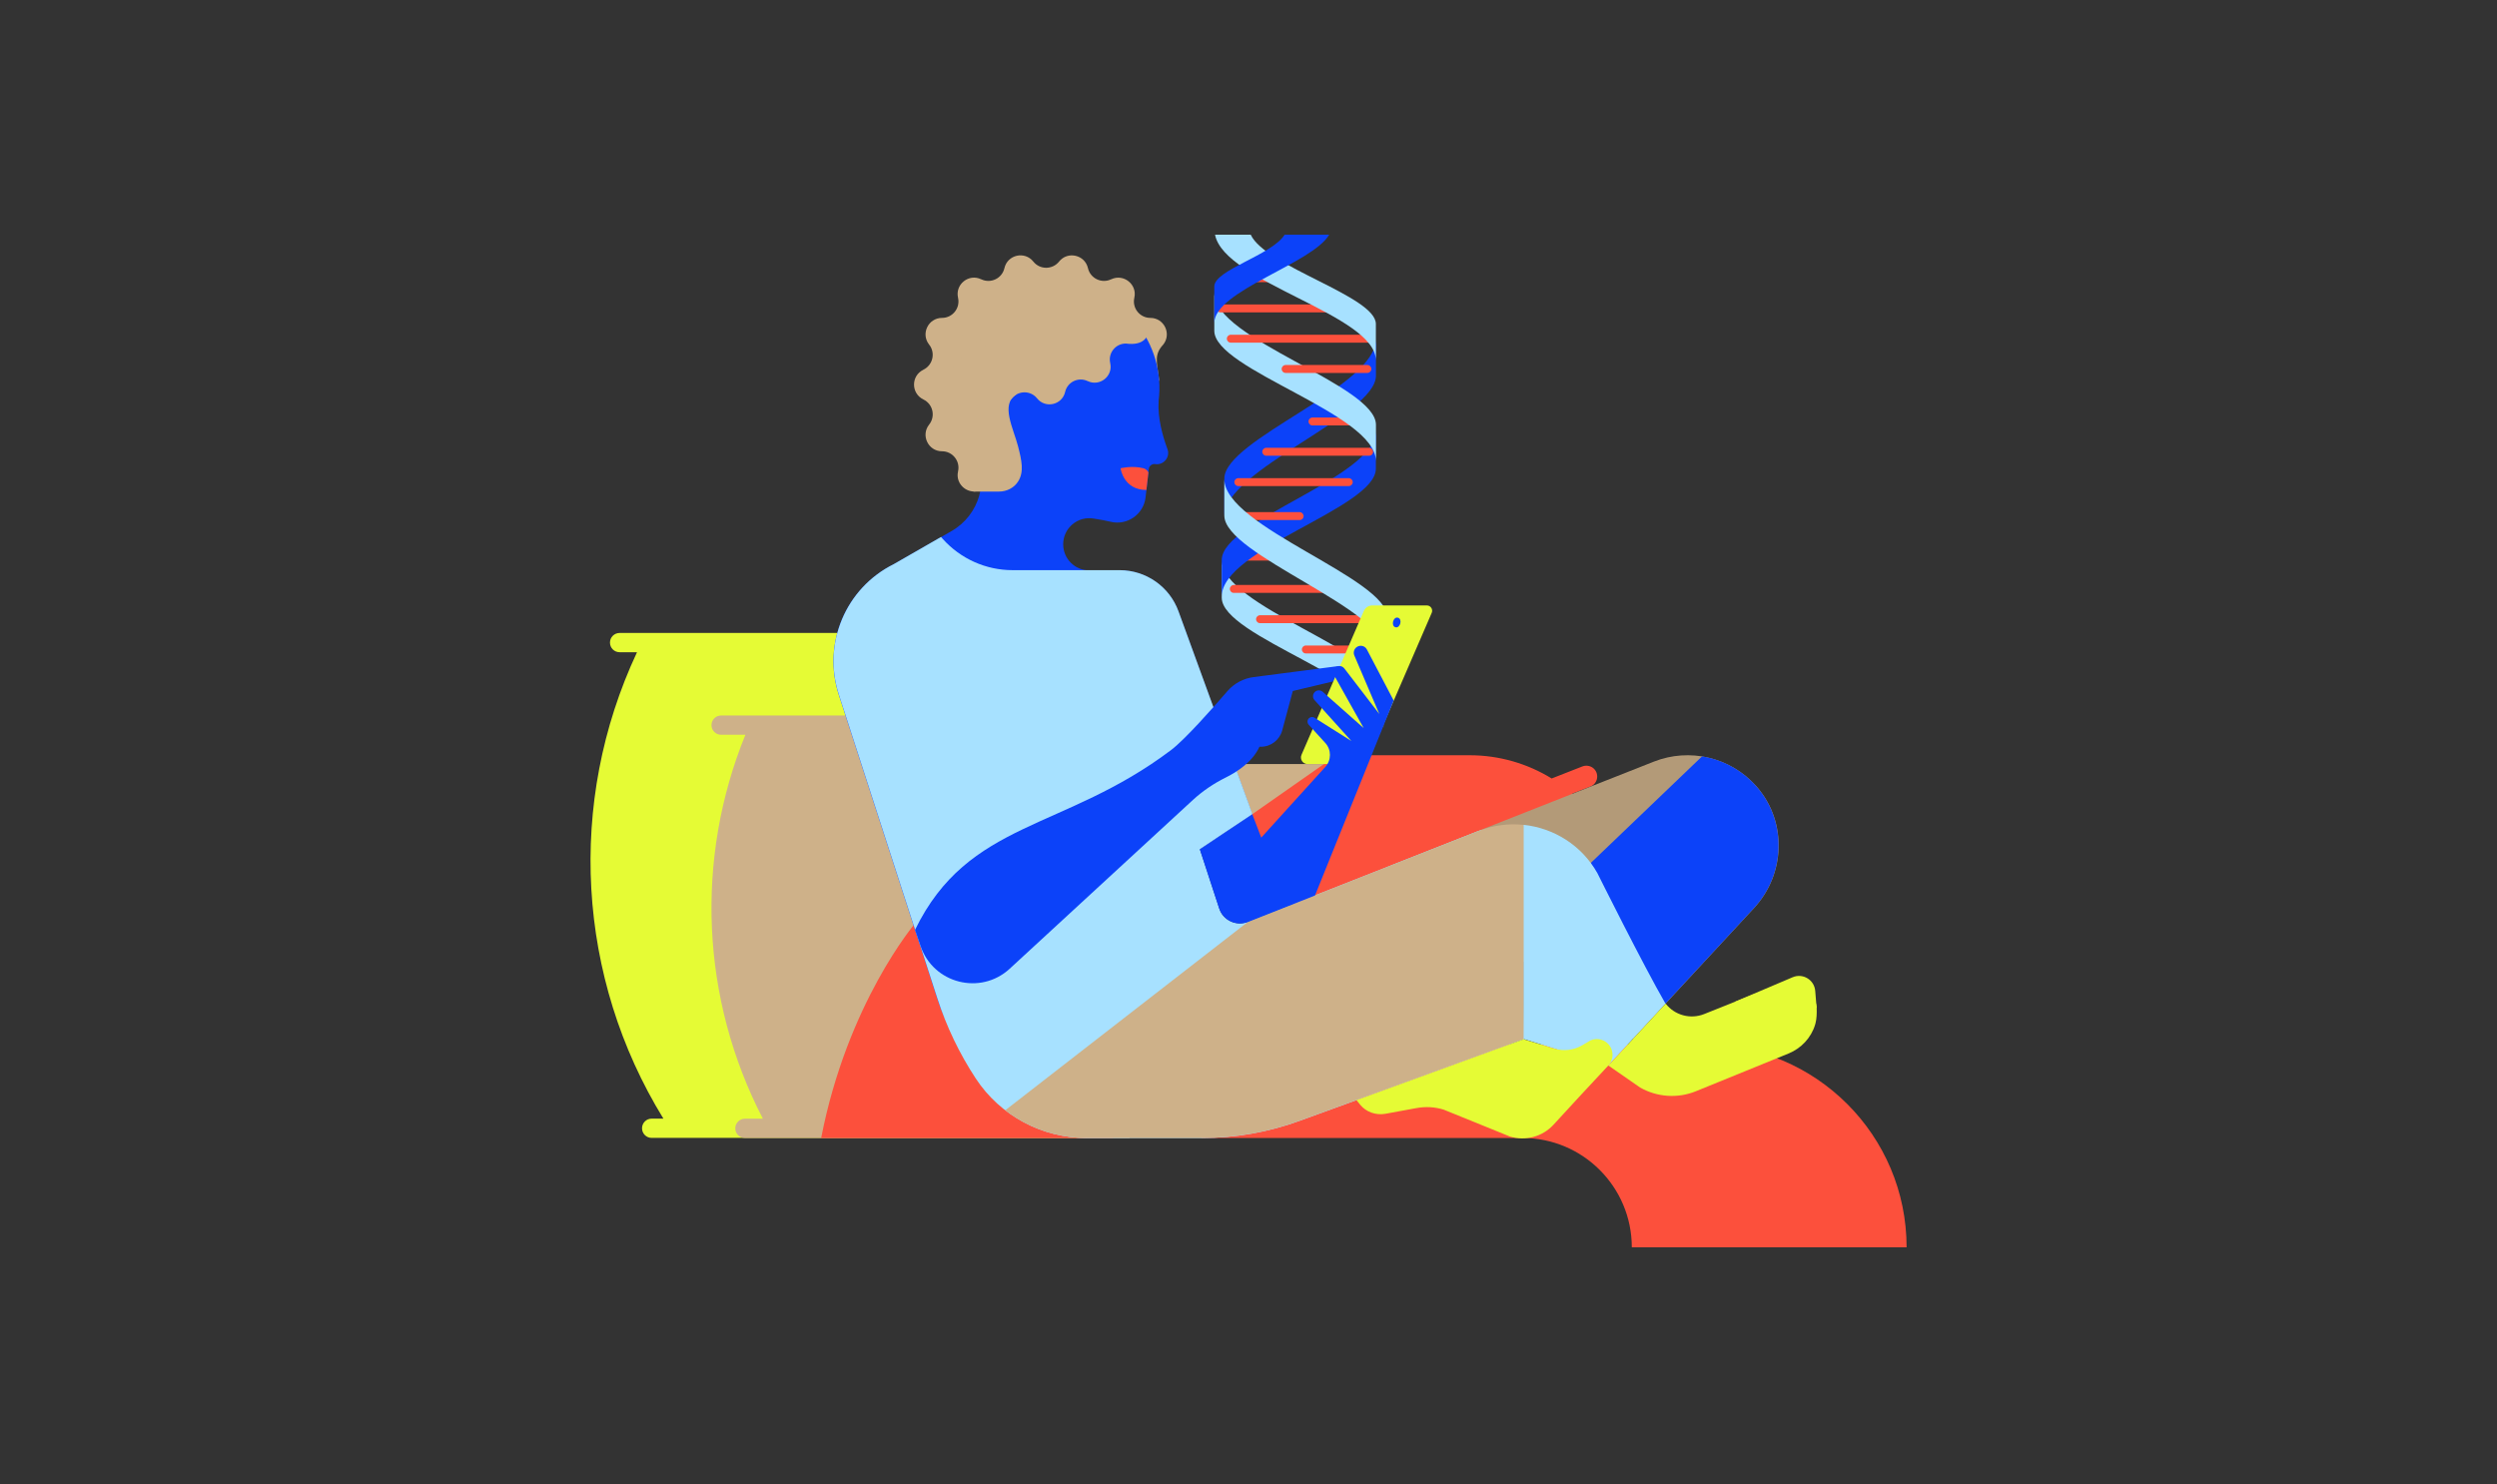
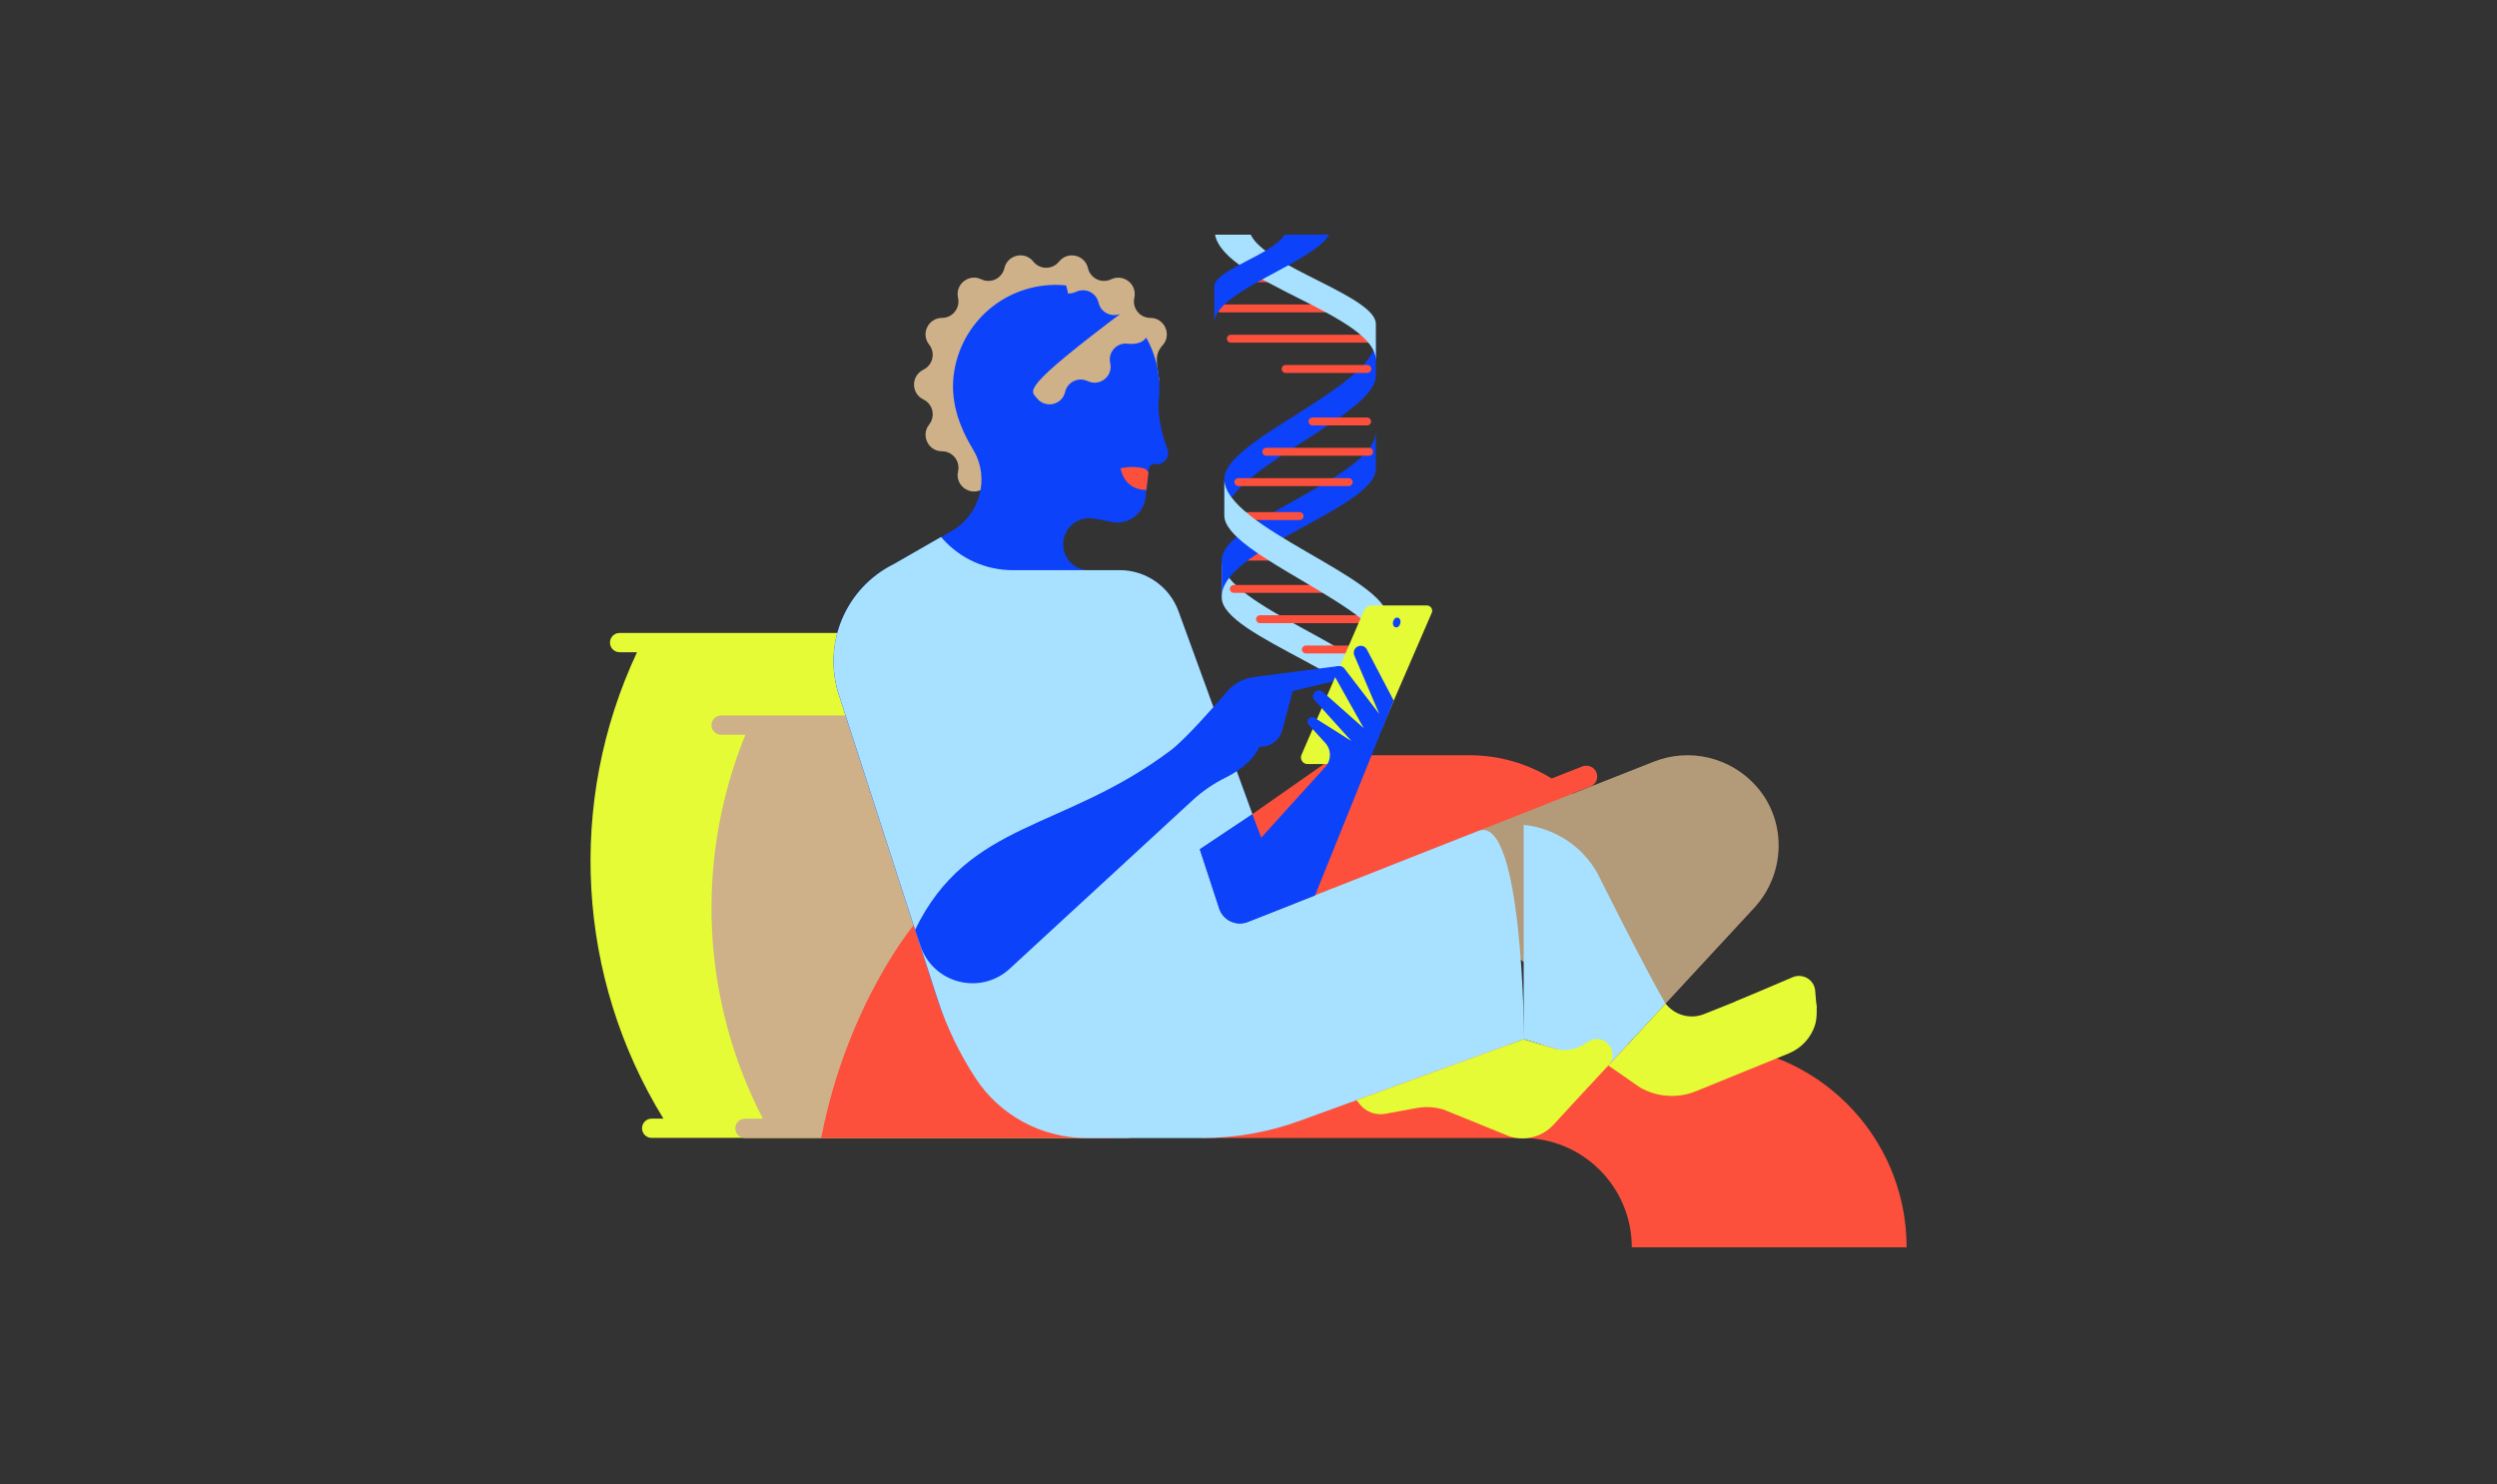
<svg xmlns="http://www.w3.org/2000/svg" version="1.1" id="Layer_1" x="0px" y="0px" viewBox="0 0 3084.9 1833.9" style="enable-background:new 0 0 3084.9 1833.9;" xml:space="preserve">
  <rect x="0" y="0" width="3084.9" height="1833.9" fill="#333333" stroke="none" />
  <style type="text/css"> .st0{fill:#FC503C;} .st1{fill:#A7E1FF;} .st2{fill:#E5FB35;} .st3{fill:#0C42F9;} .st4{fill:#CEB189;} .st5{fill:#B39A78;} </style>
  <g>
    <path class="st0" d="M1607.2,692.7H1528c-2.7,0-4.9-2.2-4.9-4.9c0-2.7,2.2-4.9,4.9-4.9h79.2c2.7,0,4.9,2.2,4.9,4.9 C1612.1,690.5,1609.9,692.7,1607.2,692.7z" />
  </g>
  <path class="st1" d="M1709.1,899.7c0,0,0-24.5,0-45.1c0-49.1-199.7-105.5-199.7-162.5c0,0,0,30.5,0,46.4 C1509.4,786.9,1709.1,840.6,1709.1,899.7z" />
  <path class="st2" d="M1034.9,782.1H805.8h-7.2h-33.1c-6.6,0-11.9,5.3-11.9,11.9c0,6.6,5.3,11.9,11.9,11.9h21.5 c-87,185.6-74.4,402.3,32.6,576.3h-14.5c-6.6,0-11.9,5.3-11.9,11.9l0,0c0,6.6,5.3,11.9,11.9,11.9H835h10.4h497.1L1034.9,782.1z" />
  <g>
    <path class="st0" d="M1691.5,770h-134.8c-2.7,0-4.9-2.2-4.9-4.9c0-2.7,2.2-4.9,4.9-4.9h134.8c2.7,0,4.9,2.2,4.9,4.9 C1696.4,767.8,1694.2,770,1691.5,770z" />
  </g>
  <g>
    <path class="st0" d="M1666.3,732.6h-142c-2.7,0-4.9-2.2-4.9-4.9c0-2.7,2.2-4.9,4.9-4.9h142c2.7,0,4.9,2.2,4.9,4.9 C1671.2,730.4,1669,732.6,1666.3,732.6z" />
  </g>
  <g>
    <path class="st0" d="M1688.3,807.4h-75c-2.7,0-4.9-2.2-4.9-4.9c0-2.7,2.2-4.9,4.9-4.9h75c2.7,0,4.9,2.2,4.9,4.9 C1693.1,805.2,1691,807.4,1688.3,807.4z" />
  </g>
  <path class="st3" d="M1509.4,737.1c0,0,0-24.5,0-45.1c0-49.1,190.4-102.2,190.4-159.3c0,0,0,30.5,0,46.4 C1699.9,627.6,1509.4,678.1,1509.4,737.1z" />
  <path class="st3" d="M1699.9,419.1c0,0,0,24.5,0,45.1c0,49.1-187.3,116.6-187.3,173.6c0,0,0-30.5,0-46.4 C1512.6,542.9,1699.9,478.1,1699.9,419.1z" />
  <g>
    <path class="st0" d="M1666.3,600.6h-136.4c-2.7,0-4.9-2.2-4.9-4.9c0-2.7,2.2-4.9,4.9-4.9h136.4c2.7,0,4.9,2.2,4.9,4.9 C1671.2,598.4,1669,600.6,1666.3,600.6z" />
  </g>
  <g>
    <path class="st0" d="M1691.5,563.1h-127.1c-2.7,0-4.9-2.2-4.9-4.9c0-2.7,2.2-4.9,4.9-4.9h127.1c2.7,0,4.9,2.2,4.9,4.9 C1696.4,561,1694.2,563.1,1691.5,563.1z" />
  </g>
  <g>
    <path class="st0" d="M1689,525.7h-67.5c-2.7,0-4.9-2.2-4.9-4.9c0-2.7,2.2-4.9,4.9-4.9h67.5c2.7,0,4.9,2.2,4.9,4.9 C1693.8,523.5,1691.7,525.7,1689,525.7z" />
  </g>
  <g>
    <path class="st0" d="M1605.6,642.6H1523c-2.7,0-4.9-2.2-4.9-4.9c0-2.7,2.2-4.9,4.9-4.9h82.6c2.7,0,4.9,2.2,4.9,4.9 C1610.5,640.5,1608.3,642.6,1605.6,642.6z" />
  </g>
-   <path class="st1" d="M1699.9,569.9c0,0,0-24.5,0-45.1c0-49.1-199.7-105.5-199.7-162.5c0,0,0,30.5,0,46.4 C1500.2,457.1,1699.9,510.9,1699.9,569.9z" />
  <path class="st1" d="M1512.6,592c0,0,0,24.5,0,45.1c0,49.1,201.5,115.1,201.5,172.1c0,0,0-30.5,0-46.4 C1714.1,714.3,1512.6,651,1512.6,592z" />
-   <polygon class="st4" points="1638.8,944.1 1521.2,944.1 1482.3,1049.3 1528.7,1083.5 " />
  <path class="st0" d="M1484.8,1406.1h396.1c74.6,0,135.1,60.5,135.1,135.1v0h339.5v0c0-138.3-112.1-250.4-250.4-250.4h-622.6 L1484.8,1406.1z" />
  <path class="st0" d="M1967.7,948.6c-3.7-2.6-8.5-3.2-12.7-1.6l-38,14.9c-30.2-18.6-65.2-28.7-101.2-28.7h-164.6l-104,72.8v42.9 l123.3,163.4l281.6-222.7h0c-3.1-3.1-6.3-6.1-9.6-9l22.3-8.7C1974.6,968.1,1976.3,954.8,1967.7,948.6z" />
  <path class="st4" d="M1047.4,884.1H931.2h-40.3c-6.6,0-11.9,5.3-11.9,11.9c0,6.6,5.3,11.9,11.9,11.9h30 c-62.5,153.4-54.9,326.8,21.6,474.4h-22.2c-6.6,0-11.9,5.3-11.9,11.9l0,0c0,6.6,5.3,11.9,11.9,11.9h34.9h5.4h435.1L1047.4,884.1z" />
  <path class="st0" d="M1130.5,1141c0,0-83.6,98.2-116,265.2h360.9L1194.9,1141H1130.5z" />
  <path class="st5" d="M1713.9,1071.1l329.3-130c44.1-17.4,94.4-5.5,126.1,29.8l0,0c0.7,0.8,1.4,1.6,2.1,2.4 c36.6,43.1,34.1,107.1-4.3,148.6L2018,1283L1713.9,1071.1z" />
-   <path class="st3" d="M2167,1121.9c38.4-41.5,40.8-105.5,4.3-148.6c-0.7-0.8-1.4-1.6-2.1-2.4v0c-17.7-19.8-41.3-32.2-66.4-36.3 l-137.4,131.6l24.7,171l61.7,9.1L2167,1121.9z" />
  <path class="st4" d="M1432.1,469.2c0,0-44,143.5-59.3,136.1l-0.1,0c-11.8-5.6-25.7,1.1-28.6,13.8l0,0c-3.8,16.6-25.1,21.4-35.7,8.1 l0,0c-8.1-10.2-23.6-10.2-31.8,0l0,0c-10.6,13.3-31.9,8.4-35.7-8.1l0,0c-2.9-12.7-16.9-19.4-28.6-13.8l-0.1,0 c-15.3,7.3-32.4-6.3-28.6-22.8l0-0.1c2.9-12.7-6.8-24.8-19.8-24.8h0c-17,0-26.5-19.7-15.9-33l0,0c8.1-10.2,4.7-25.3-7.1-31l-0.1-0.1 c-15.3-7.4-15.3-29.2,0-36.6l0.1-0.1c11.7-5.7,15.2-20.8,7.1-31l0,0c-10.6-13.3-1.1-33,15.9-33h0c13,0,22.7-12.1,19.8-24.8l0-0.1 c-3.8-16.6,13.3-30.2,28.6-22.8l0.1,0c11.8,5.6,25.7-1.1,28.6-13.8l0,0c3.8-16.6,25.1-21.4,35.7-8.1l0,0c8.1,10.2,23.6,10.2,31.8,0 l0,0c10.6-13.3,31.9-8.4,35.7,8.1l0,0c2.9,12.7,16.9,19.4,28.6,13.8l0.1,0c15.3-7.3,32.4,6.3,28.6,22.8l0,0.1 c-2.9,12.7,6.8,24.8,19.8,24.8l0,0c17,0,26.5,19.7,15.9,33l0,0C1425.6,438.1,1429.2,447.4,1432.1,469.2z" />
  <g>
    <path class="st3" d="M1372.1,644.7c20.6,5,40.9-9.3,43.2-30.3l4-34.9c0.4-3.9,4-6.6,7.8-6.1l0.4,0.1c10.4,1.3,18.5-8.9,14.8-18.7 c-5.9-15.9-12.2-38.1-10.9-59.1l0-0.2c9-71.5-43.1-136.7-115.6-143c-66.5-5.8-125.6,39.8-136.8,105.6c-6.1,35.8,5.8,68.7,23.1,97.2 c0.5,0.7,0.9,1.5,1.3,2.3c19.6,34.7,6.7,78.8-27.8,98.6l-71.6,41.1c-59.4,29.6-88.2,98.1-67.7,161.2l121.6,375.3 c21.3,65.8,54.1,77.3,104.5,124.7h0l0,0c70.4-146.2,252.6-208.8,252.6-208.8l-32.8-100.1l64.9-43.3l-91.3-250.6 c-11.1-30.6-40.2-50.9-72.7-50.9h-37.3c-17.8,0-32.3-14.4-32.3-32.3v0c0-20.1,18.2-35.3,38-31.7 C1359.8,642.1,1367.4,643.5,1372.1,644.7z" />
  </g>
-   <path class="st4" d="M1281.2,492.2L1281.2,492.2c10.3,12.9,31,8.2,34.7-7.9l0,0c2.8-12.3,16.4-18.9,27.8-13.4l0.1,0 c14.9,7.1,31.5-6.1,27.8-22.2l0-0.1c-2.8-12.4,6.6-24.1,19.3-24.1h0c22.5,2.9,27.4-8.4,28.8-17.3c-27.2-22-63.5-58.3-103.5-61.8 c-66.5-5.8-130.5,44.6-141.7,110.3c-0.9,5,3.2,12.2,3,17.1c3.3,0.3,6.8-0.3,10.1-1.9l0.1,0c11.4-5.5,25,1.1,27.8,13.4l0,0 c3.7,16.1,24.4,20.8,34.7,7.9l0,0C1258.2,482.3,1273.3,482.3,1281.2,492.2z" />
-   <path class="st4" d="M1202.7,607.4h31.6c9.3,0,18.3-4.4,23.4-12.3c7.8-11.9,4.4-26.6,0.1-43.4c-5.7-22.2-22-52-2.5-64l-45-69.9 l-43.6,49.1l17.1,80.5L1202.7,607.4z" />
+   <path class="st4" d="M1281.2,492.2L1281.2,492.2c10.3,12.9,31,8.2,34.7-7.9l0,0c2.8-12.3,16.4-18.9,27.8-13.4l0.1,0 c14.9,7.1,31.5-6.1,27.8-22.2l0-0.1c-2.8-12.4,6.6-24.1,19.3-24.1h0c22.5,2.9,27.4-8.4,28.8-17.3c-27.2-22-63.5-58.3-103.5-61.8 c-0.9,5,3.2,12.2,3,17.1c3.3,0.3,6.8-0.3,10.1-1.9l0.1,0c11.4-5.5,25,1.1,27.8,13.4l0,0 c3.7,16.1,24.4,20.8,34.7,7.9l0,0C1258.2,482.3,1273.3,482.3,1281.2,492.2z" />
  <path class="st1" d="M1826.4,1026.8L1541.5,1139c-14.3,5.6-30.5-1.9-35.2-16.6l-23.9-73.1l64.9-43.3l-91.3-250.6 c-11.1-30.6-40.2-50.9-72.7-50.9h-37.3H1251c-32.9,0-64.2-14-86.2-38.5l-2.2-2.5l-58.5,33.6c-59.4,29.6-88.2,98.1-67.7,161.2 l121.6,375.3c11.4,35.1,27.4,68.4,47.5,99c30.3,46.1,82,73.6,137.1,73.6l142.2,0c41.3,0,82.4-7.2,121.2-21.4l277-100.8 C1882.9,1283.9,1881.6,1005,1826.4,1026.8z" />
  <path class="st0" d="M1418.8,583.8c0,0-1.6-4-6.2-5.2c-13.7-3.6-28.2,0-28.2,0s3.4,26.8,31.9,26.8L1418.8,583.8z" />
  <path class="st3" d="M1548.9,836.6c-12.7,1.6-24.4,7.9-32.7,17.6c-18.5,21.5-52.5,59.8-69.3,72.5 c-132.7,100.3-250.3,86.6-316.4,222.2l6.8,20c15.7,46.4,74,61.3,110.1,28.1l226.4-208.6c12.1-11.1,25.7-20.3,40.4-27.6 c14.4-7.1,33.3-19.5,41.8-38.1l0,0h1.7c12.4,0,23.2-8.3,26.4-20.2l13.1-48.7l57.3-13.6c2.8-0.7,5.1-2.7,6.1-5.4l0,0 c2.2-6.1-2.8-12.3-9.2-11.5L1548.9,836.6z" />
  <path class="st2" d="M1680.3,944.1h-64.9c-5.9,0-9.8-6-7.5-11.4l77-177.7c1.8-4.2,5.9-6.9,10.5-6.9h67.4c4.7,0,7.9,4.8,6,9.2 l-77.9,180C1688.9,941.4,1684.8,944.1,1680.3,944.1z" />
-   <path class="st4" d="M1882.4,1019.2c-18.5-1.9-37.7,0.4-56,7.6l-283.5,111.7l-1.2,0.6l-299.8,232.8c28.4,21.9,63.7,34.2,100.6,34.2 h142.2c41.3,0,82.4-7.2,121.2-21.4l277-100.8v-264.3L1882.4,1019.2z" />
  <ellipse transform="matrix(0.234 -0.972 0.972 0.234 573.782 2267.291)" class="st3" cx="1726.5" cy="769.3" rx="6.1" ry="4.6" />
  <g>
    <path class="st0" d="M1691.5,423.4h-170.9c-2.7,0-4.9-2.2-4.9-4.9c0-2.7,2.2-4.9,4.9-4.9h170.9c2.7,0,4.9,2.2,4.9,4.9 C1696.4,421.2,1694.2,423.4,1691.5,423.4z" />
  </g>
  <g>
    <path class="st0" d="M1666.3,386h-158.4c-2.7,0-4.9-2.2-4.9-4.9c0-2.7,2.2-4.9,4.9-4.9h158.4c2.7,0,4.9,2.2,4.9,4.9 C1671.2,383.8,1669,386,1666.3,386z" />
  </g>
  <g>
    <path class="st0" d="M1606.2,348.6h-90.8c-2.7,0-4.9-2.2-4.9-4.9c0-2.7,2.2-4.9,4.9-4.9h90.8c2.7,0,4.9,2.2,4.9,4.9 C1611.1,346.4,1608.9,348.6,1606.2,348.6z" />
  </g>
  <g>
    <path class="st0" d="M1689.3,460.8h-101c-2.7,0-4.9-2.2-4.9-4.9s2.2-4.9,4.9-4.9h101c2.7,0,4.9,2.2,4.9,4.9 S1691.9,460.8,1689.3,460.8z" />
  </g>
  <path class="st1" d="M1545.2,290h-44.1c11.5,59.4,198.7,98.7,198.7,155.4c0,0,0-24.5,0-45.1C1699.9,366.2,1563.8,329.8,1545.2,290z" />
  <path class="st3" d="M1587.1,290c-16,25.4-86.9,43.4-86.9,64c0,20.6,0,45.1,0,45.1c0-39.6,121.5-73.6,141.9-109.1H1587.1z" />
  <path class="st1" d="M1882.4,1019.2v265l0.5-0.2l104,32.6l70.7-76.5c-27.3-47.1-84.1-161.2-84.1-161.2 C1954.1,1044.4,1919.6,1023.1,1882.4,1019.2z" />
  <path class="st2" d="M2026.3,1343.8c21,11.9,46.3,13.7,68.8,4.6l114.4-46.6c15.8-6.4,28.1-19.5,33-35.8c0.2-0.6,0.4-1.2,0.5-1.9 c1.4-5.2,1.6-12.1,1.4-19c-0.5-12.1-11.7-20.9-23.5-18.3c-6.9,1.5-15.2,2.1-24.6,0.2c-10.9-2.2-22.3-1.4-32.6,2.7l-58.3,23.3 c-17,6.8-36.4,1.5-47.6-12.9l0,0l-70.7,76.5L2026.3,1343.8z" />
  <path class="st2" d="M1679.3,1363.6c0.3,0.4,0.6,0.8,1,1.3c7.5,9.3,19.7,13.4,31.4,11.3l38.1-7c11.4-2.1,23.1-1.5,34.1,2 c0.1,0,0.2,0.1,0.2,0.1l81.3,33c19.3,6,40.4,0.2,54-14.7c18.3-20.2,51.1-55.3,67.6-73c8.1-8.7,6.5-22.7-3.4-29.4l0,0 c-5.5-3.7-12.4-4.3-18.5-1.7l-10.4,6.1c-10.5,6.1-23.1,7.6-34.7,4l-37.5-11.5l-206.7,75.3L1679.3,1363.6z" />
  <path class="st2" d="M2142.9,1238l71.8-30.5c12.6-5.4,26.8,3.2,27.9,16.9l1.7,20.8L2142.9,1238z" />
  <path class="st3" d="M1688.7,802.5c-2.6-5-9.3-6.1-13.5-2.2l0,0c-2.6,2.5-3.4,6.3-2,9.6l30.9,72.4l0,0l-43.2-56.3 c-3.5-4.7-10.8-3.8-13.1,1.5c-1,2.2-0.8,4.8,0.4,6.9l36.6,65.3l-50.9-45.1c-3.2-2.5-7.7-2-10.2,1.2c-2.3,2.9-2,7,0.6,9.6l45,49.9 l-0.1,0.1l-45.1-28.5c-2.7-1.8-6.5-0.9-8.1,2.1c-1.2,2.1-0.7,4.8,0.9,6.6l20.4,22.4c7.7,8.4,7.7,21.2,0,29.7l-79.1,87.3l-11-28.8 l-64.9,43.3l23.9,73c4.8,14.7,21,22.4,35.4,16.8l83-32.8l97.2-240.9L1688.7,802.5z" />
</svg>